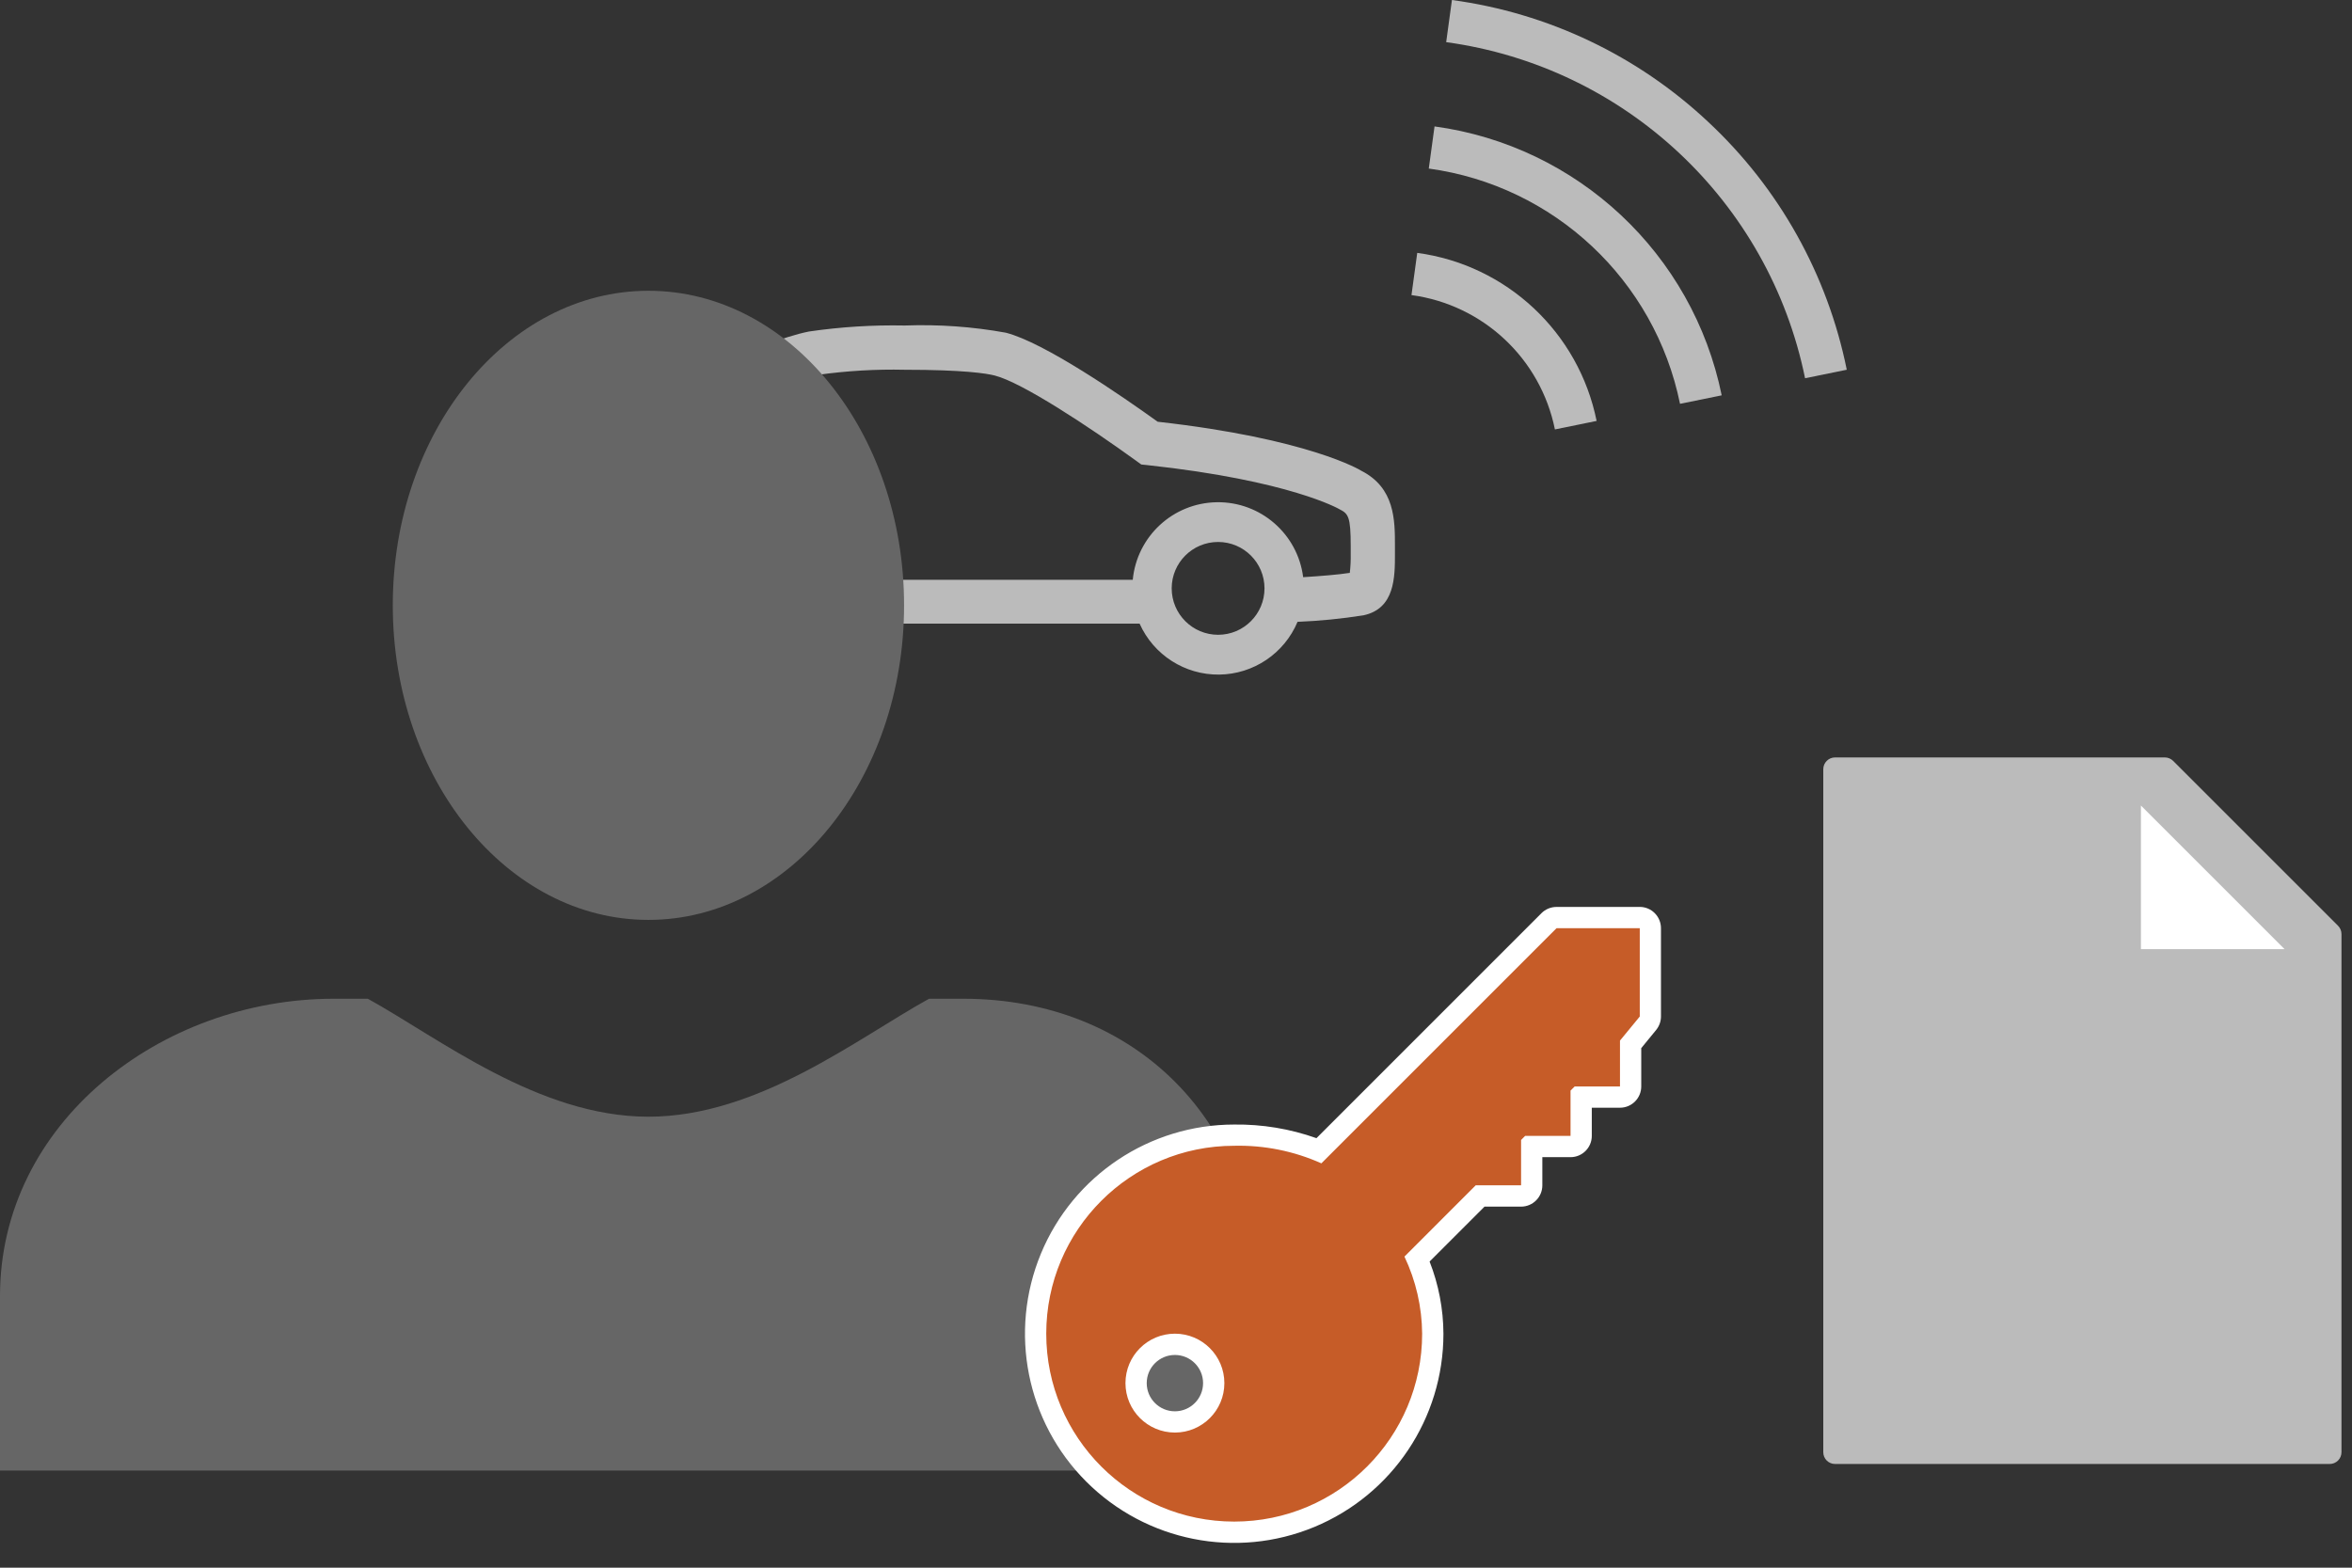
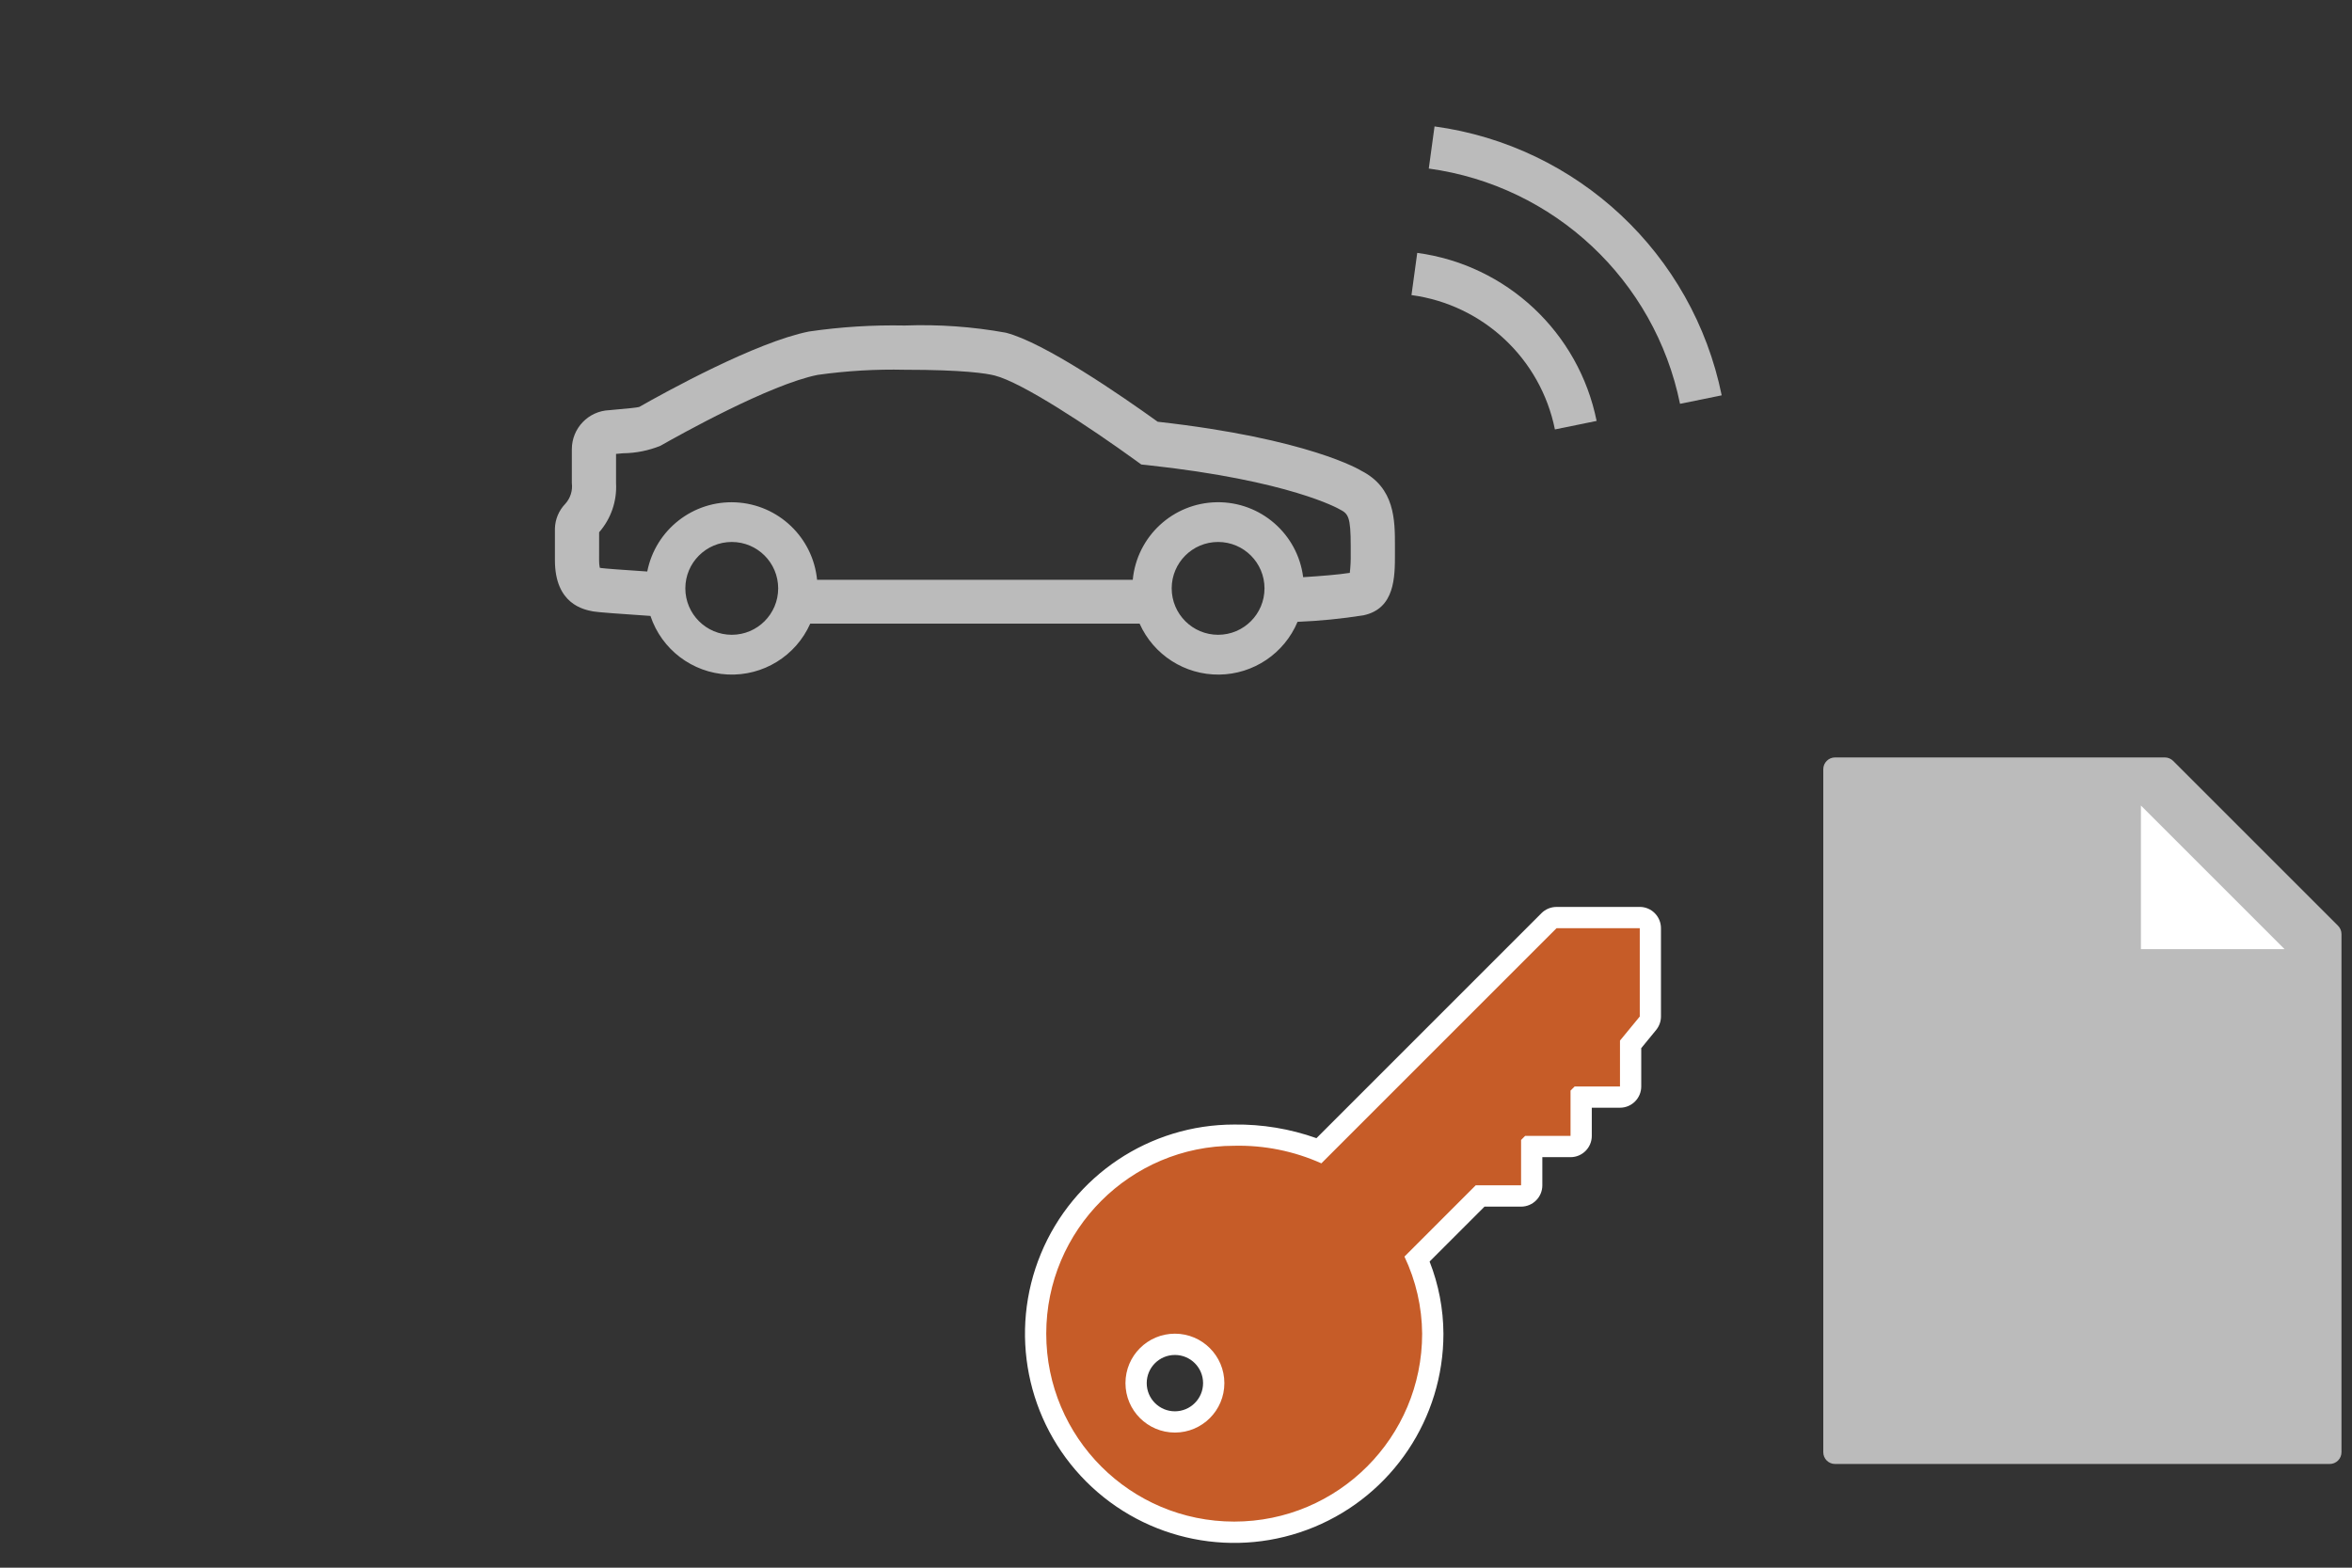
<svg xmlns="http://www.w3.org/2000/svg" width="78px" height="52px" viewBox="0 0 78 52" version="1.1">
  <rect x="0" y="0" width="78" height="52" fill="#333333" stroke="none" />
  <title>Icon_Customer</title>
  <g id="CarData" stroke="none" stroke-width="1" fill="none" fill-rule="evenodd">
    <g id="1280-CarData---Landing" transform="translate(-697, -2032)" fill-rule="nonzero">
      <g id="How-CarData-Works" transform="translate(153, 1945)">
        <g id="Icon_Customer" transform="translate(544, 87)">
          <path d="M77.537,30.707 L72.069,25.239 C71.996,25.166 71.896,25.124 71.793,25.124 L60.856,25.124 C60.641,25.124 60.466,25.299 60.466,25.515 L60.466,48.17 C60.466,48.273 60.507,48.373 60.58,48.446 C60.654,48.519 60.753,48.56 60.856,48.56 L77.261,48.56 C77.364,48.56 77.464,48.519 77.537,48.446 C77.61,48.373 77.651,48.273 77.651,48.17 L77.651,30.983 C77.651,30.879 77.61,30.78 77.537,30.707 L77.537,30.707 Z" id="Path" fill="#BBBBBB" />
          <polygon id="Path" fill="#FFFFFF" points="71 31.482 71 26.719 75.763 31.482" />
          <path d="M18.403,17.529 L18.403,18.581 C18.403,20.042 19.359,20.222 19.673,20.281 C19.802,20.307 20.574,20.363 21.571,20.43 C21.942,21.544 22.96,22.316 24.133,22.373 C25.306,22.429 26.393,21.759 26.87,20.686 L37.793,20.686 C38.257,21.725 39.294,22.389 40.432,22.376 C41.569,22.363 42.591,21.675 43.031,20.626 C43.763,20.597 44.492,20.524 45.216,20.41 C46.261,20.189 46.261,19.14 46.261,18.371 L46.261,18.113 C46.261,17.251 46.261,16.178 45.138,15.611 C45.125,15.6 43.403,14.55 38.393,13.989 C37.193,13.127 34.636,11.361 33.355,11.035 C32.25,10.835 31.128,10.756 30.006,10.797 C28.943,10.776 27.881,10.842 26.829,10.996 C25.069,11.347 22.073,13.001 21.197,13.499 C21.126,13.521 20.738,13.557 20.53,13.575 C20.418,13.583 20.309,13.594 20.21,13.605 C19.514,13.632 18.965,14.203 18.964,14.899 L18.964,16.022 C18.996,16.274 18.916,16.527 18.744,16.715 C18.533,16.934 18.412,17.224 18.403,17.529 Z M38.857,19.516 C38.857,18.666 39.546,17.977 40.396,17.977 C41.246,17.977 41.935,18.666 41.935,19.516 C41.935,20.366 41.246,21.056 40.396,21.056 C39.546,21.055 38.858,20.366 38.857,19.516 L38.857,19.516 Z M22.728,19.516 C22.728,18.666 23.418,17.977 24.268,17.977 C25.118,17.977 25.807,18.666 25.807,19.516 C25.807,20.366 25.118,21.056 24.268,21.056 C23.418,21.055 22.729,20.366 22.728,19.516 L22.728,19.516 Z M19.869,17.657 L19.872,17.652 C20.264,17.203 20.464,16.618 20.43,16.023 L20.43,15.056 C20.503,15.049 20.58,15.042 20.66,15.035 C21.085,15.031 21.506,14.947 21.9,14.788 C22.512,14.44 25.531,12.75 27.116,12.435 C28.073,12.3 29.04,12.243 30.006,12.265 C31.951,12.265 32.712,12.385 32.992,12.457 C33.888,12.686 36.083,14.128 37.69,15.292 L37.848,15.407 L38.042,15.427 C42.785,15.938 44.409,16.883 44.425,16.893 C44.713,17.04 44.794,17.132 44.794,18.114 L44.794,18.372 C44.798,18.582 44.788,18.793 44.764,19.002 C44.392,19.061 43.801,19.108 43.217,19.145 C43.035,17.708 41.802,16.637 40.353,16.659 C38.904,16.681 37.704,17.789 37.566,19.231 L27.097,19.231 C26.959,17.825 25.811,16.732 24.399,16.663 C22.988,16.594 21.739,17.57 21.465,18.957 C20.66,18.904 20.06,18.859 19.94,18.842 C19.925,18.839 19.909,18.838 19.891,18.833 C19.874,18.751 19.867,18.668 19.868,18.584 L19.869,17.657 Z" id="Shape" fill="#BBBBBB" />
-           <path d="M41.735,42.989 L41.735,48.779 L0,48.779 L0,42.989 C0,37.25 5.332,33.128 11.071,33.128 L12.198,33.128 C14.564,34.434 17.857,37.041 21.505,37.041 C25.152,37.041 28.445,34.433 30.811,33.128 L31.94,33.128 C37.677,33.127 41.735,37.25 41.735,42.989 Z M21.504,9.645 C16.823,9.645 13.026,14.317 13.026,20.079 C13.026,25.841 16.823,30.513 21.504,30.513 C26.185,30.513 29.982,25.841 29.982,20.079 C29.982,14.317 26.185,9.645 21.504,9.645 Z" id="Shape" fill="#666666" />
          <path d="M40.93,50.825 C37.293,50.825 34.345,47.876 34.345,44.239 C34.345,40.602 37.293,37.654 40.93,37.654 C41.893,37.637 42.849,37.811 43.743,38.167 L51.37,30.54 C51.437,30.474 51.526,30.437 51.62,30.437 L54.38,30.437 C54.575,30.437 54.733,30.595 54.733,30.789 L54.733,33.717 C54.733,33.799 54.704,33.878 54.652,33.941 L54.077,34.642 L54.077,36.038 C54.077,36.233 53.919,36.391 53.724,36.391 L52.437,36.391 L52.437,37.677 C52.437,37.872 52.279,38.03 52.084,38.03 L50.796,38.03 L50.796,39.317 C50.796,39.512 50.639,39.67 50.444,39.67 L49.085,39.67 L46.996,41.759 C47.334,42.542 47.511,43.385 47.516,44.238 C47.513,47.874 44.566,50.821 40.93,50.825 Z M38.962,44.592 C38.251,44.592 37.675,45.168 37.675,45.879 C37.675,46.59 38.251,47.167 38.962,47.167 C39.673,47.167 40.249,46.59 40.249,45.879 C40.249,45.169 39.673,44.593 38.962,44.592 L38.962,44.592 Z" id="Shape" fill="#C65C28" />
          <path d="M54.38,30.79 L54.38,33.718 L53.724,34.516 L53.724,36.039 L52.22,36.039 L52.084,36.175 L52.084,37.677 L50.579,37.677 L50.444,37.813 L50.444,39.317 L48.939,39.317 L46.576,41.681 C46.956,42.48 47.156,43.353 47.163,44.238 C47.163,47.68 44.373,50.471 40.93,50.471 C37.488,50.471 34.697,47.68 34.697,44.238 C34.697,40.796 37.488,38.005 40.93,38.005 C41.925,37.982 42.913,38.181 43.821,38.588 L51.62,30.788 L54.38,30.788 M38.964,47.518 C39.869,47.518 40.604,46.784 40.604,45.878 C40.604,44.973 39.869,44.238 38.964,44.238 C38.058,44.238 37.324,44.973 37.324,45.878 C37.325,46.784 38.058,47.517 38.964,47.518 M54.38,30.083 L51.62,30.083 C51.433,30.083 51.253,30.157 51.121,30.289 L43.658,37.753 C42.783,37.442 41.859,37.289 40.93,37.301 C38.124,37.301 35.594,38.991 34.52,41.584 C33.446,44.177 34.04,47.161 36.024,49.146 C38.009,51.13 40.993,51.724 43.586,50.65 C46.178,49.576 47.869,47.045 47.869,44.239 C47.865,43.419 47.71,42.608 47.41,41.845 L49.231,40.024 L50.443,40.024 C50.833,40.024 51.149,39.708 51.149,39.318 L51.149,38.383 L52.083,38.383 C52.473,38.383 52.789,38.067 52.789,37.677 L52.789,36.743 L53.723,36.743 C54.113,36.743 54.429,36.427 54.429,36.037 L54.429,34.767 L54.923,34.164 C55.026,34.038 55.083,33.879 55.083,33.716 L55.083,30.788 C55.083,30.398 54.767,30.082 54.378,30.082 L54.38,30.083 Z M38.964,46.813 C38.447,46.813 38.029,46.394 38.029,45.878 C38.029,45.362 38.447,44.944 38.964,44.944 C39.48,44.944 39.898,45.362 39.898,45.878 C39.898,46.394 39.479,46.812 38.964,46.813 L38.964,46.813 Z" id="Shape" fill="#FFFFFF" />
          <path d="M47,8.39 L46.809,9.788 C49.182,10.107 51.092,11.896 51.566,14.244 L52.949,13.962 C52.356,11.026 49.968,8.788 47,8.388 L47,8.39 Z" id="Path" fill="#BBBBBB" />
          <path d="M47.574,4.193 L47.383,5.591 C51.536,6.159 54.877,9.288 55.715,13.395 L57.097,13.113 C56.14,8.418 52.32,4.84 47.572,4.193 L47.574,4.193 Z" id="Path" fill="#BBBBBB" />
-           <path d="M56.653,4.047 C54.31,1.844 51.337,0.43 48.151,0 L47.96,1.398 C53.892,2.209 58.665,6.679 59.862,12.546 L61.245,12.264 C60.608,9.113 59.003,6.24 56.653,4.047 L56.653,4.047 Z" id="Path" fill="#BBBBBB" />
        </g>
      </g>
    </g>
  </g>
</svg>